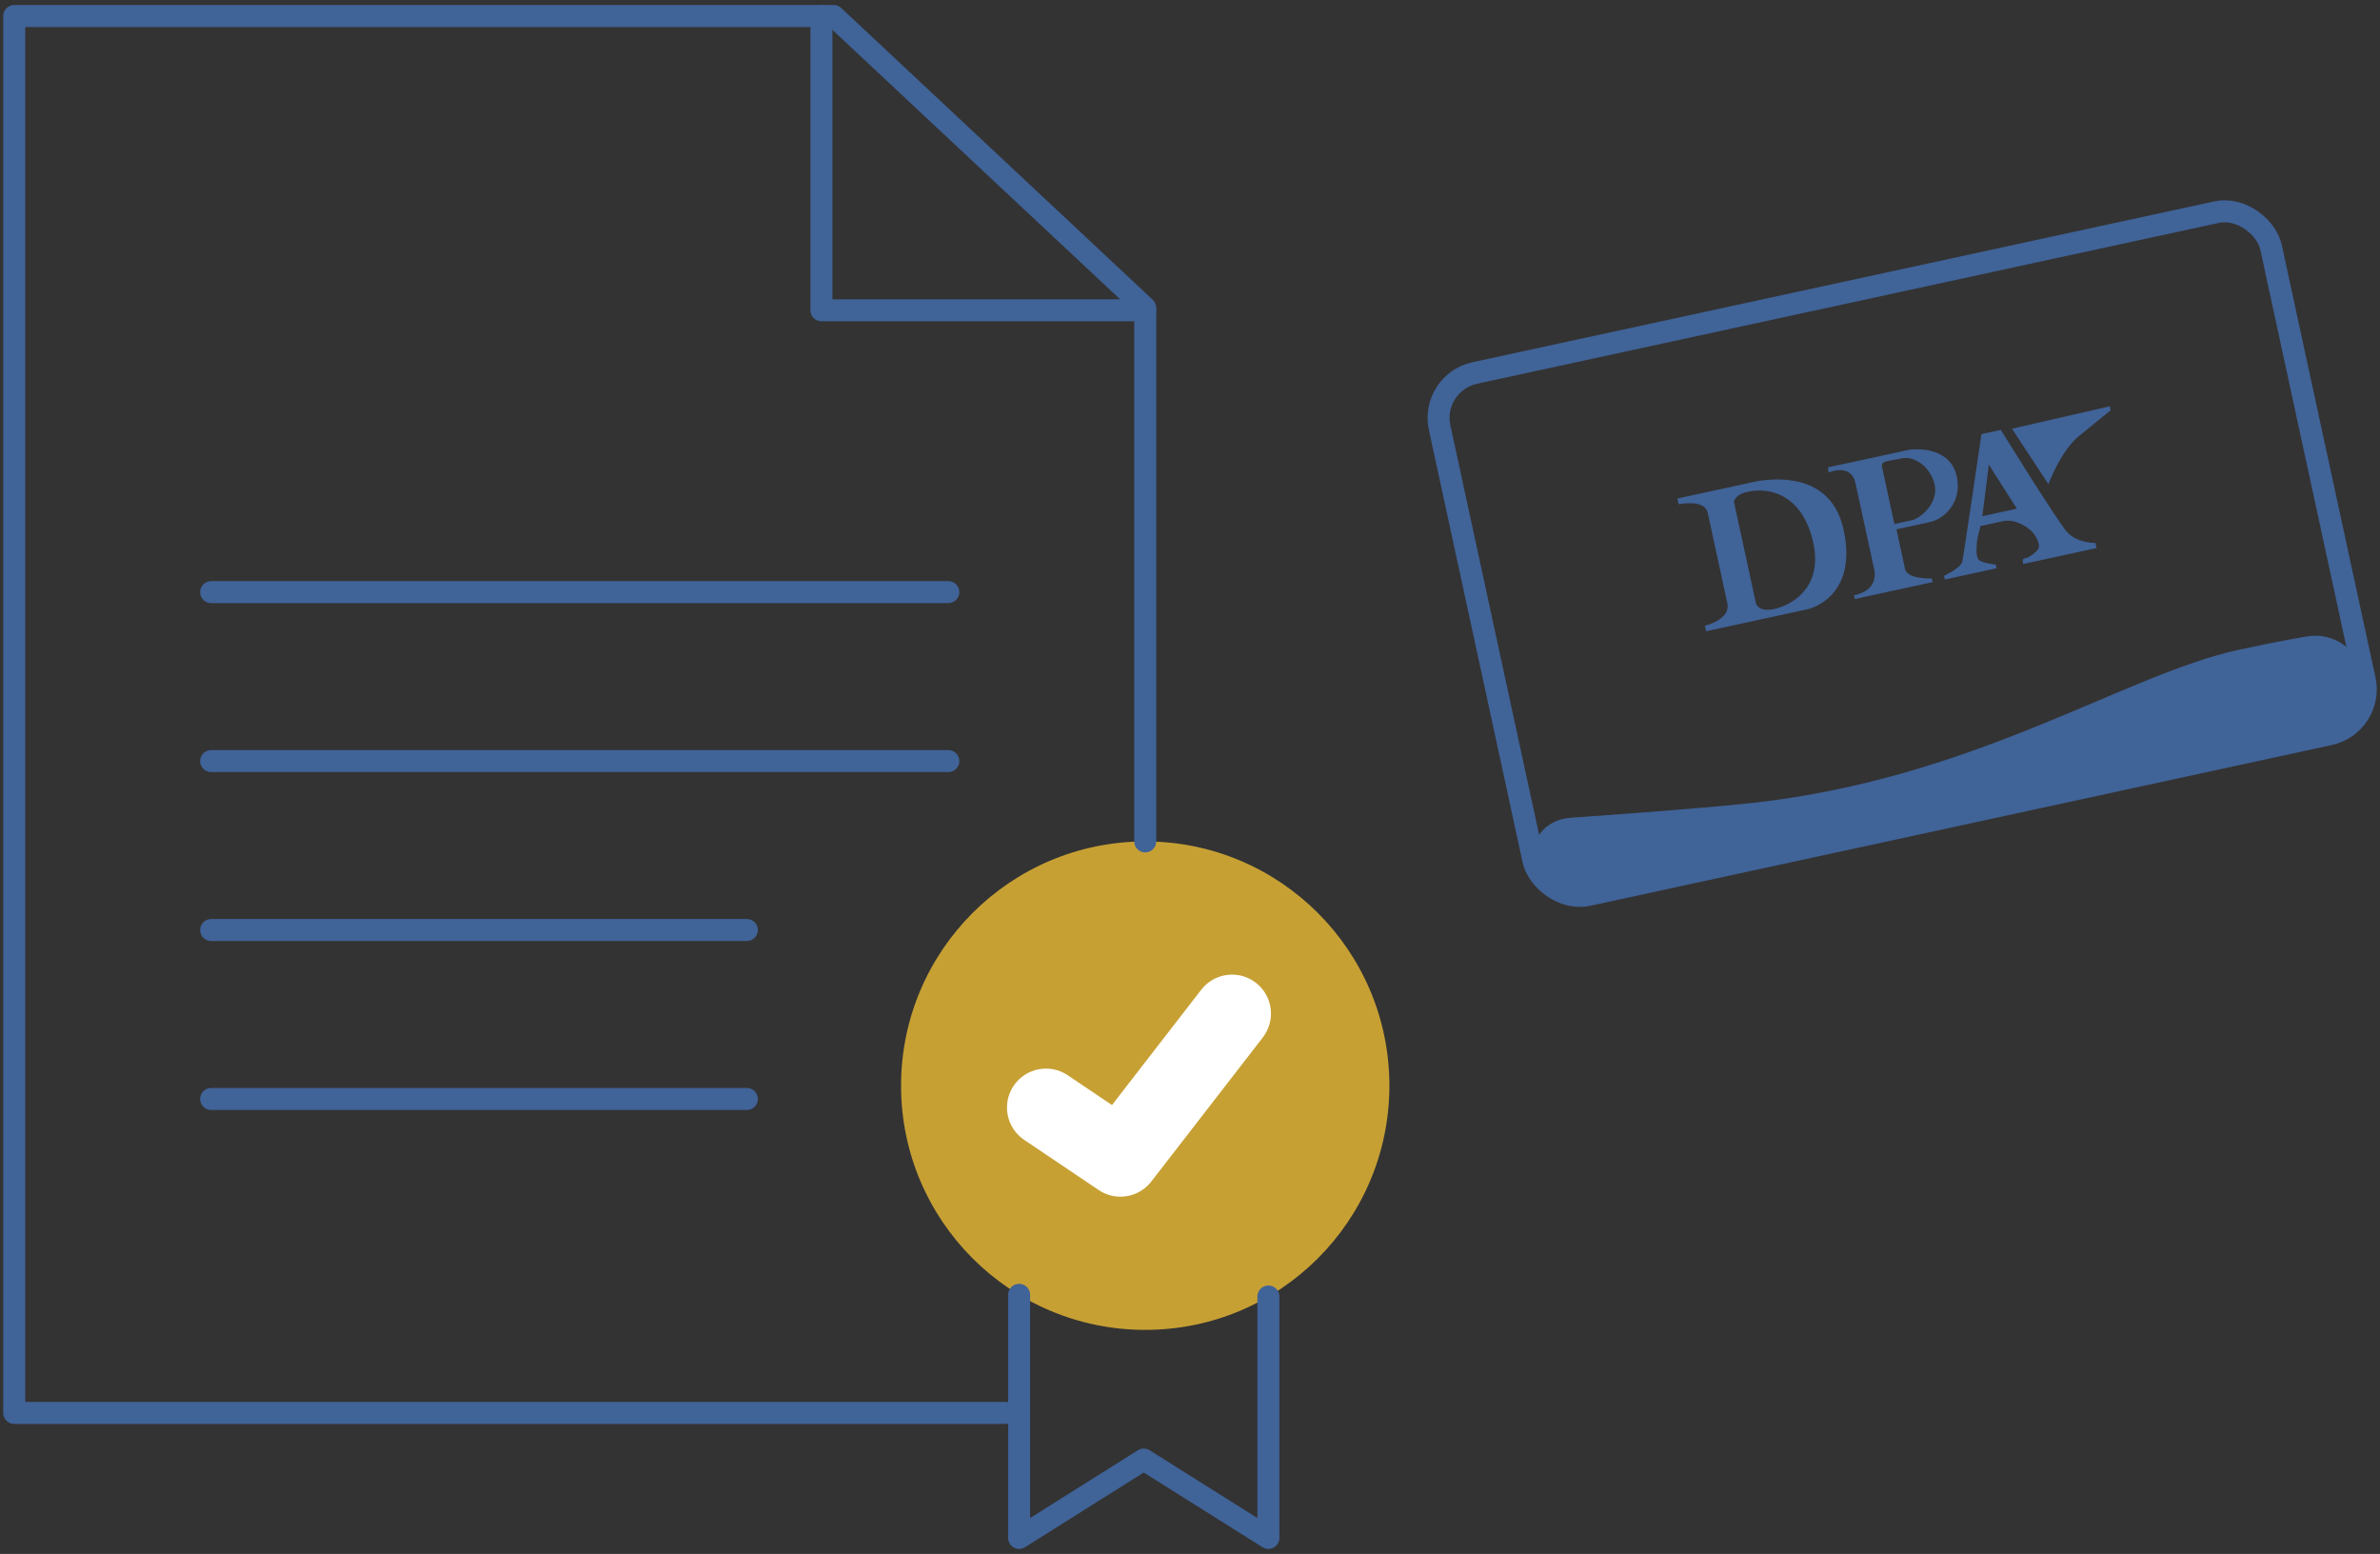
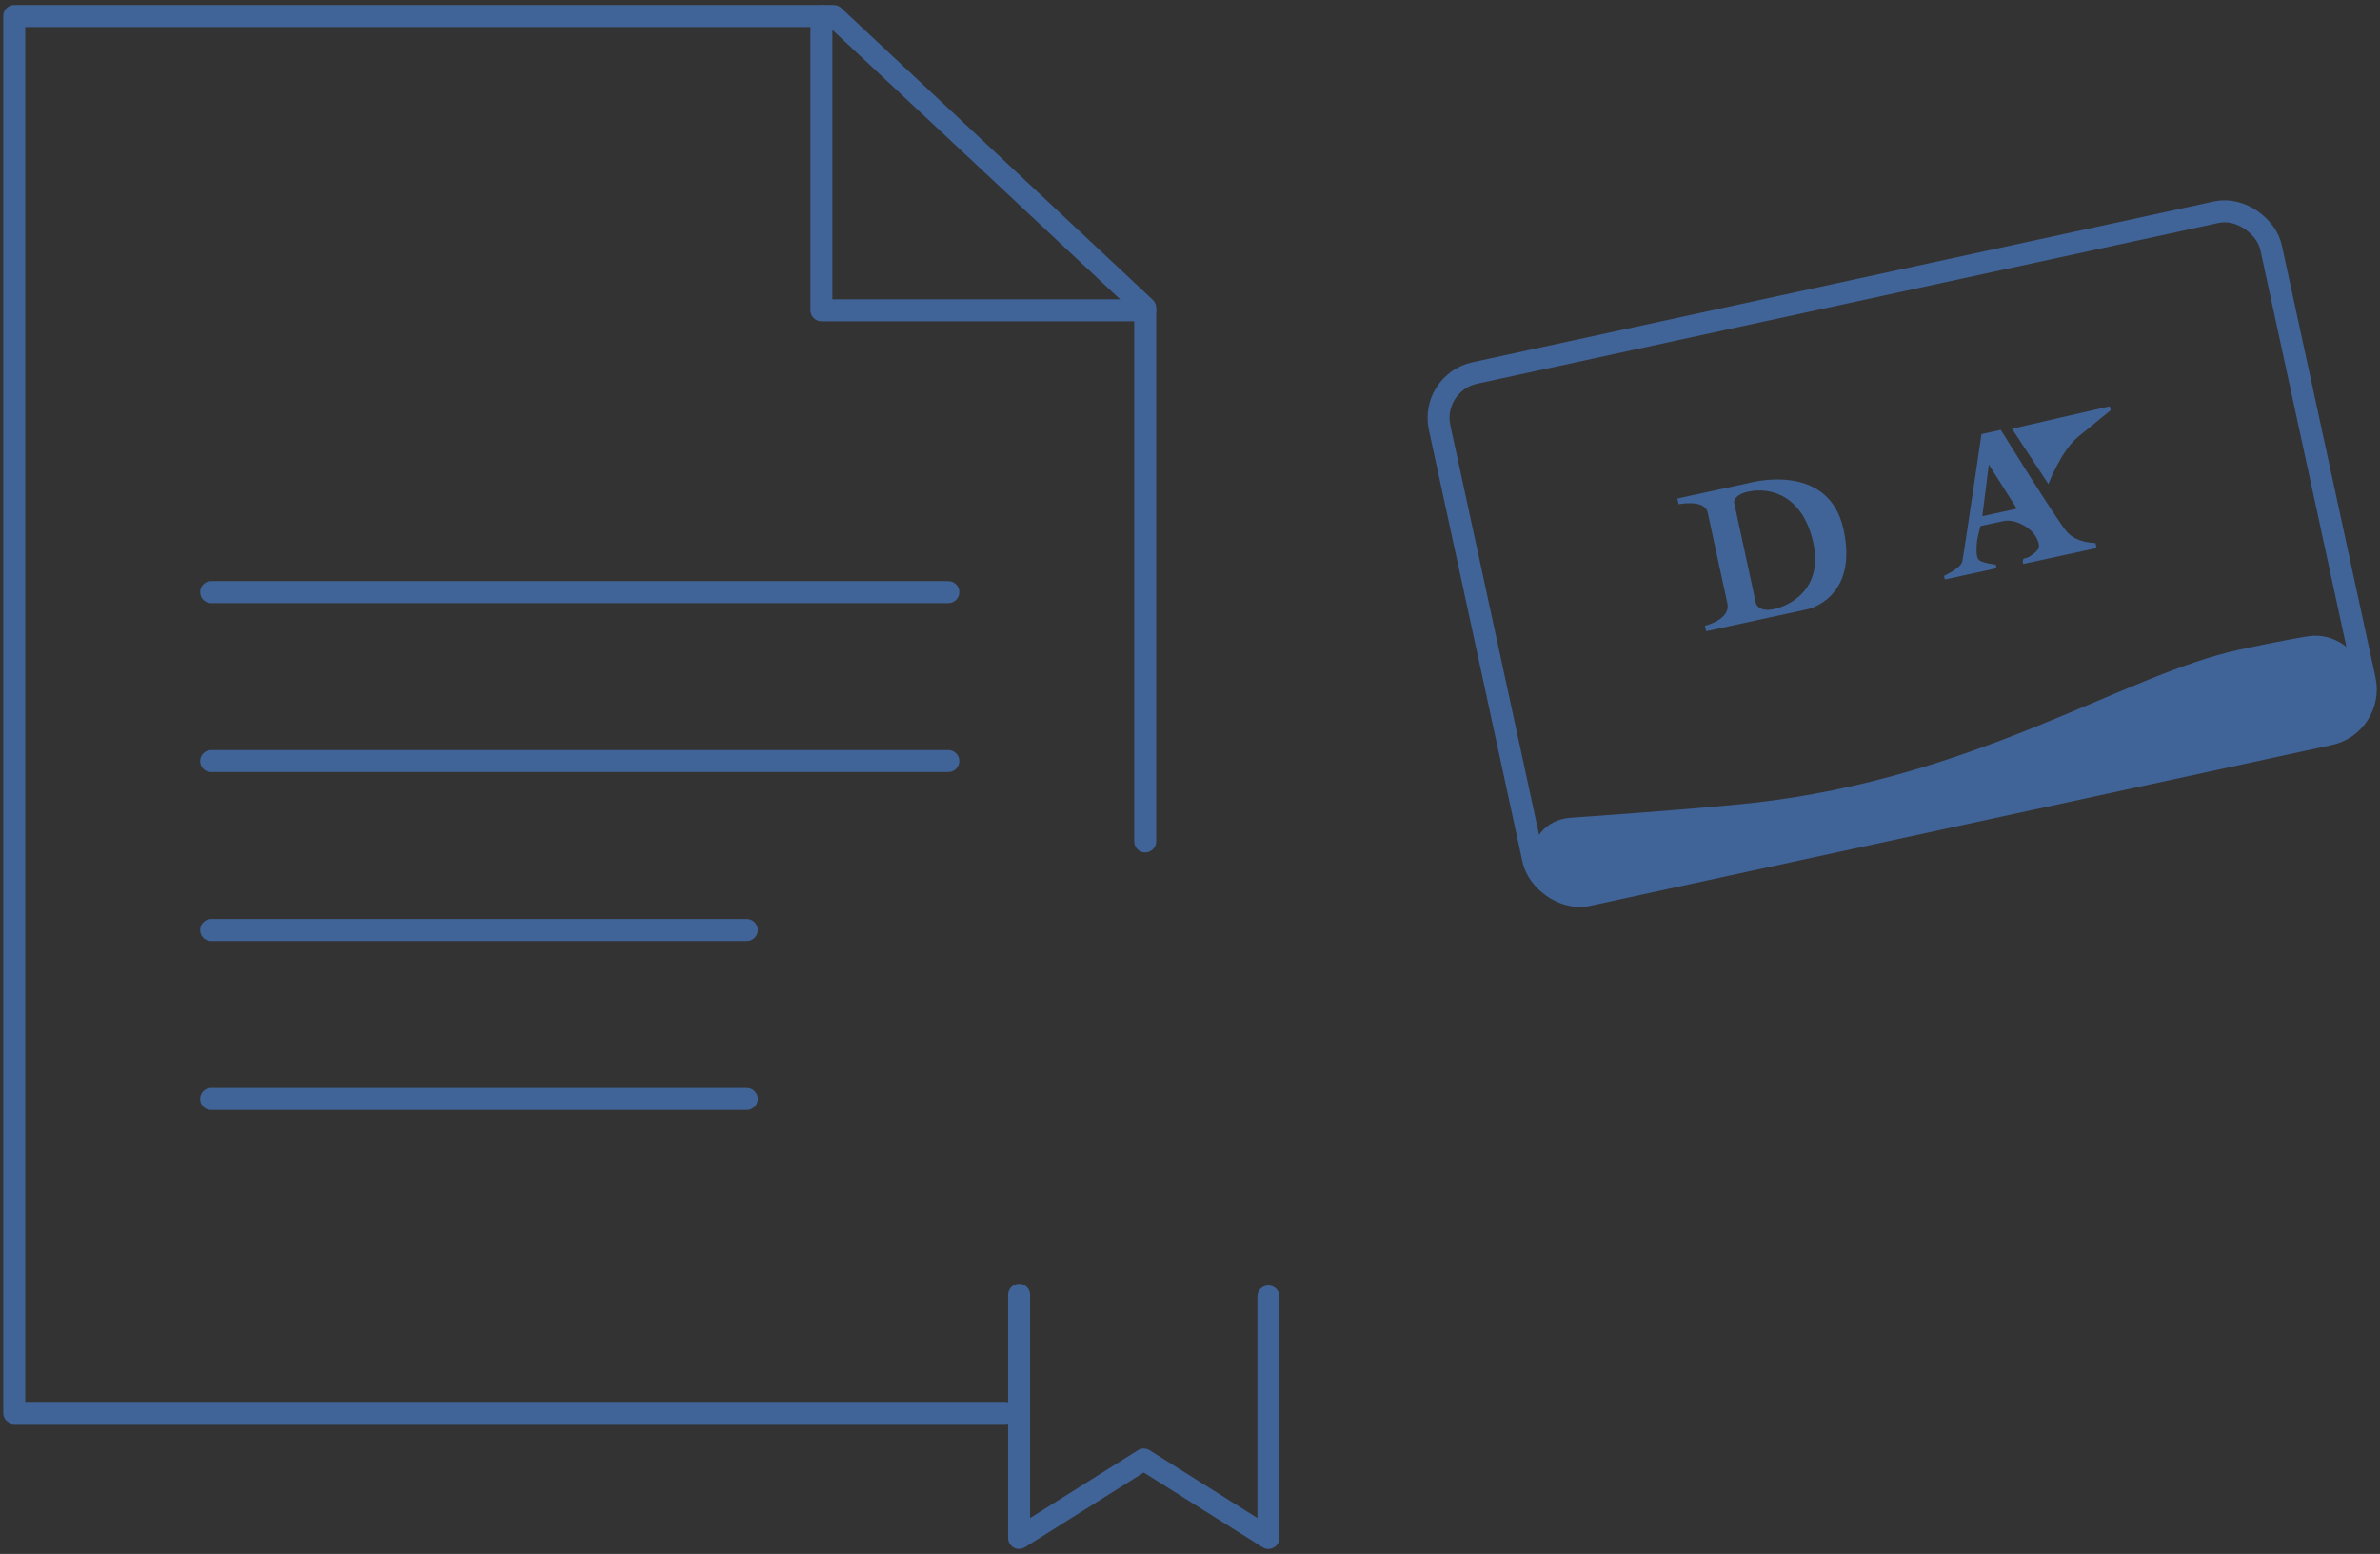
<svg xmlns="http://www.w3.org/2000/svg" id="a" viewBox="0 0 144 94">
  <rect x="0" y="0" width="144" height="94" fill="#333333" stroke="none" />
  <defs>
    <style>.b{fill:#fff;}.c{fill:#406398;}.d{fill:#c7a034;}.e{stroke-miterlimit:10;}.e,.f{fill:none;stroke:#406398;stroke-width:1.33px;}.f{stroke-linecap:round;stroke-linejoin:round;}</style>
  </defs>
  <g>
-     <circle class="d" cx="69.291" cy="65.673" r="14.773" />
    <polyline class="f" points="76.743 78.427 76.743 93.031 69.202 88.29 61.661 93.031 61.661 78.325" />
    <polyline class="f" points="60.828 85.468 .861 85.468 .861 .969 50.443 .969 69.291 18.619 69.291 50.899" />
    <line class="f" x1="12.774" y1="35.818" x2="57.378" y2="35.818" />
    <line class="f" x1="12.774" y1="46.038" x2="57.378" y2="46.038" />
    <line class="f" x1="12.774" y1="56.258" x2="45.188" y2="56.258" />
    <line class="f" x1="12.774" y1="66.478" x2="45.188" y2="66.478" />
    <polyline class="f" points="49.7 .969 49.7 18.769 69.291 18.769" />
-     <path class="b" d="M67.791,72.389c-.454,0-.912-.131-1.314-.402l-4.509-3.035c-1.08-.727-1.366-2.191-.639-3.271,.726-1.079,2.192-1.365,3.271-.639l2.679,1.804,5.401-6.976c.797-1.029,2.277-1.218,3.306-.421,1.029,.797,1.217,2.277,.421,3.306l-6.751,8.72c-.463,.598-1.159,.914-1.865,.914Z" />
  </g>
  <g>
    <g>
      <path class="c" d="M103.157,37.849s1.571-.361,1.354-1.359l-1.187-5.474c-.183-.845-1.76-.513-1.76-.513l-.075-.347,4.285-.929s4.858-1.403,5.772,2.814c.899,4.145-2.156,4.807-2.156,4.807l-6.162,1.336-.073-.335Zm1.757-7.479l1.328,6.127s.14,.553,1.1,.345,2.976-1.208,2.368-4.012c-.591-2.727-2.449-3.41-3.947-3.086-.845,.183-.849,.627-.849,.627Z" />
-       <path class="c" d="M110.597,28.273l4.932-1.069s2.434-.366,2.866,1.629c.329,1.517-.729,2.553-1.615,2.745l-2.036,.441,.52,2.401c.137,.634,1.624,.572,1.624,.572l.048,.22-4.712,1.021-.048-.22c1.587-.344,1.221-1.567,1.221-1.567l-1.127-5.198c-.277-1.278-1.623-.665-1.623-.665l-.051-.311Zm4.022,3.425l1.045-.227c.582-.126,1.624-1.072,1.393-2.137s-1.203-1.779-2.01-1.604-1.261,.125-1.173,.53l.745,3.437Z" />
      <path class="c" d="M117.624,34.832s1.007-.459,1.1-.861,1.163-7.712,1.163-7.712l1.172-.254s3.407,5.515,4.016,6.187c.608,.672,1.71,.654,1.71,.654l.067,.308-4.437,.962s-.113-.337,.106-.345,.81-.436,.841-.664-.106-.58-.377-.904-1.085-.831-1.776-.681l-1.383,.3s-.211,.79-.219,1.033-.09,.884,.167,1.05,.979,.249,.979,.249l.048,.22-3.131,.679-.048-.22Zm2.315-3.608l2.089-.453-1.694-2.664-.395,3.117Z" />
-       <path class="c" d="M121.733,25.934l2.205,3.353s.743-2.001,1.818-2.883,1.949-1.584,1.949-1.584l-.053-.245-5.919,1.359Z" />
+       <path class="c" d="M121.733,25.934l2.205,3.353s.743-2.001,1.818-2.883,1.949-1.584,1.949-1.584l-.053-.245-5.919,1.359" />
    </g>
    <rect class="e" x="89.353" y="17.331" width="51.473" height="32.314" rx="2.78" ry="2.78" transform="translate(-4.482 25.143) rotate(-12.231)" />
    <path class="c" d="M92.81,52.193c.303,1.395,1.773,2.272,3.267,1.948l44.871-9.727c1.494-.324,2.452-1.812,2.128-3.306l-.071-.325c-.324-1.494-1.826-2.528-3.337-2.297,0,0-1.454,.222-4.221,.822-6.914,1.499-15.901,7.77-29.442,9.265-3.294,.363-10.971,.893-10.971,.893-1.525,.105-2.526,1.333-2.224,2.728Z" />
  </g>
</svg>